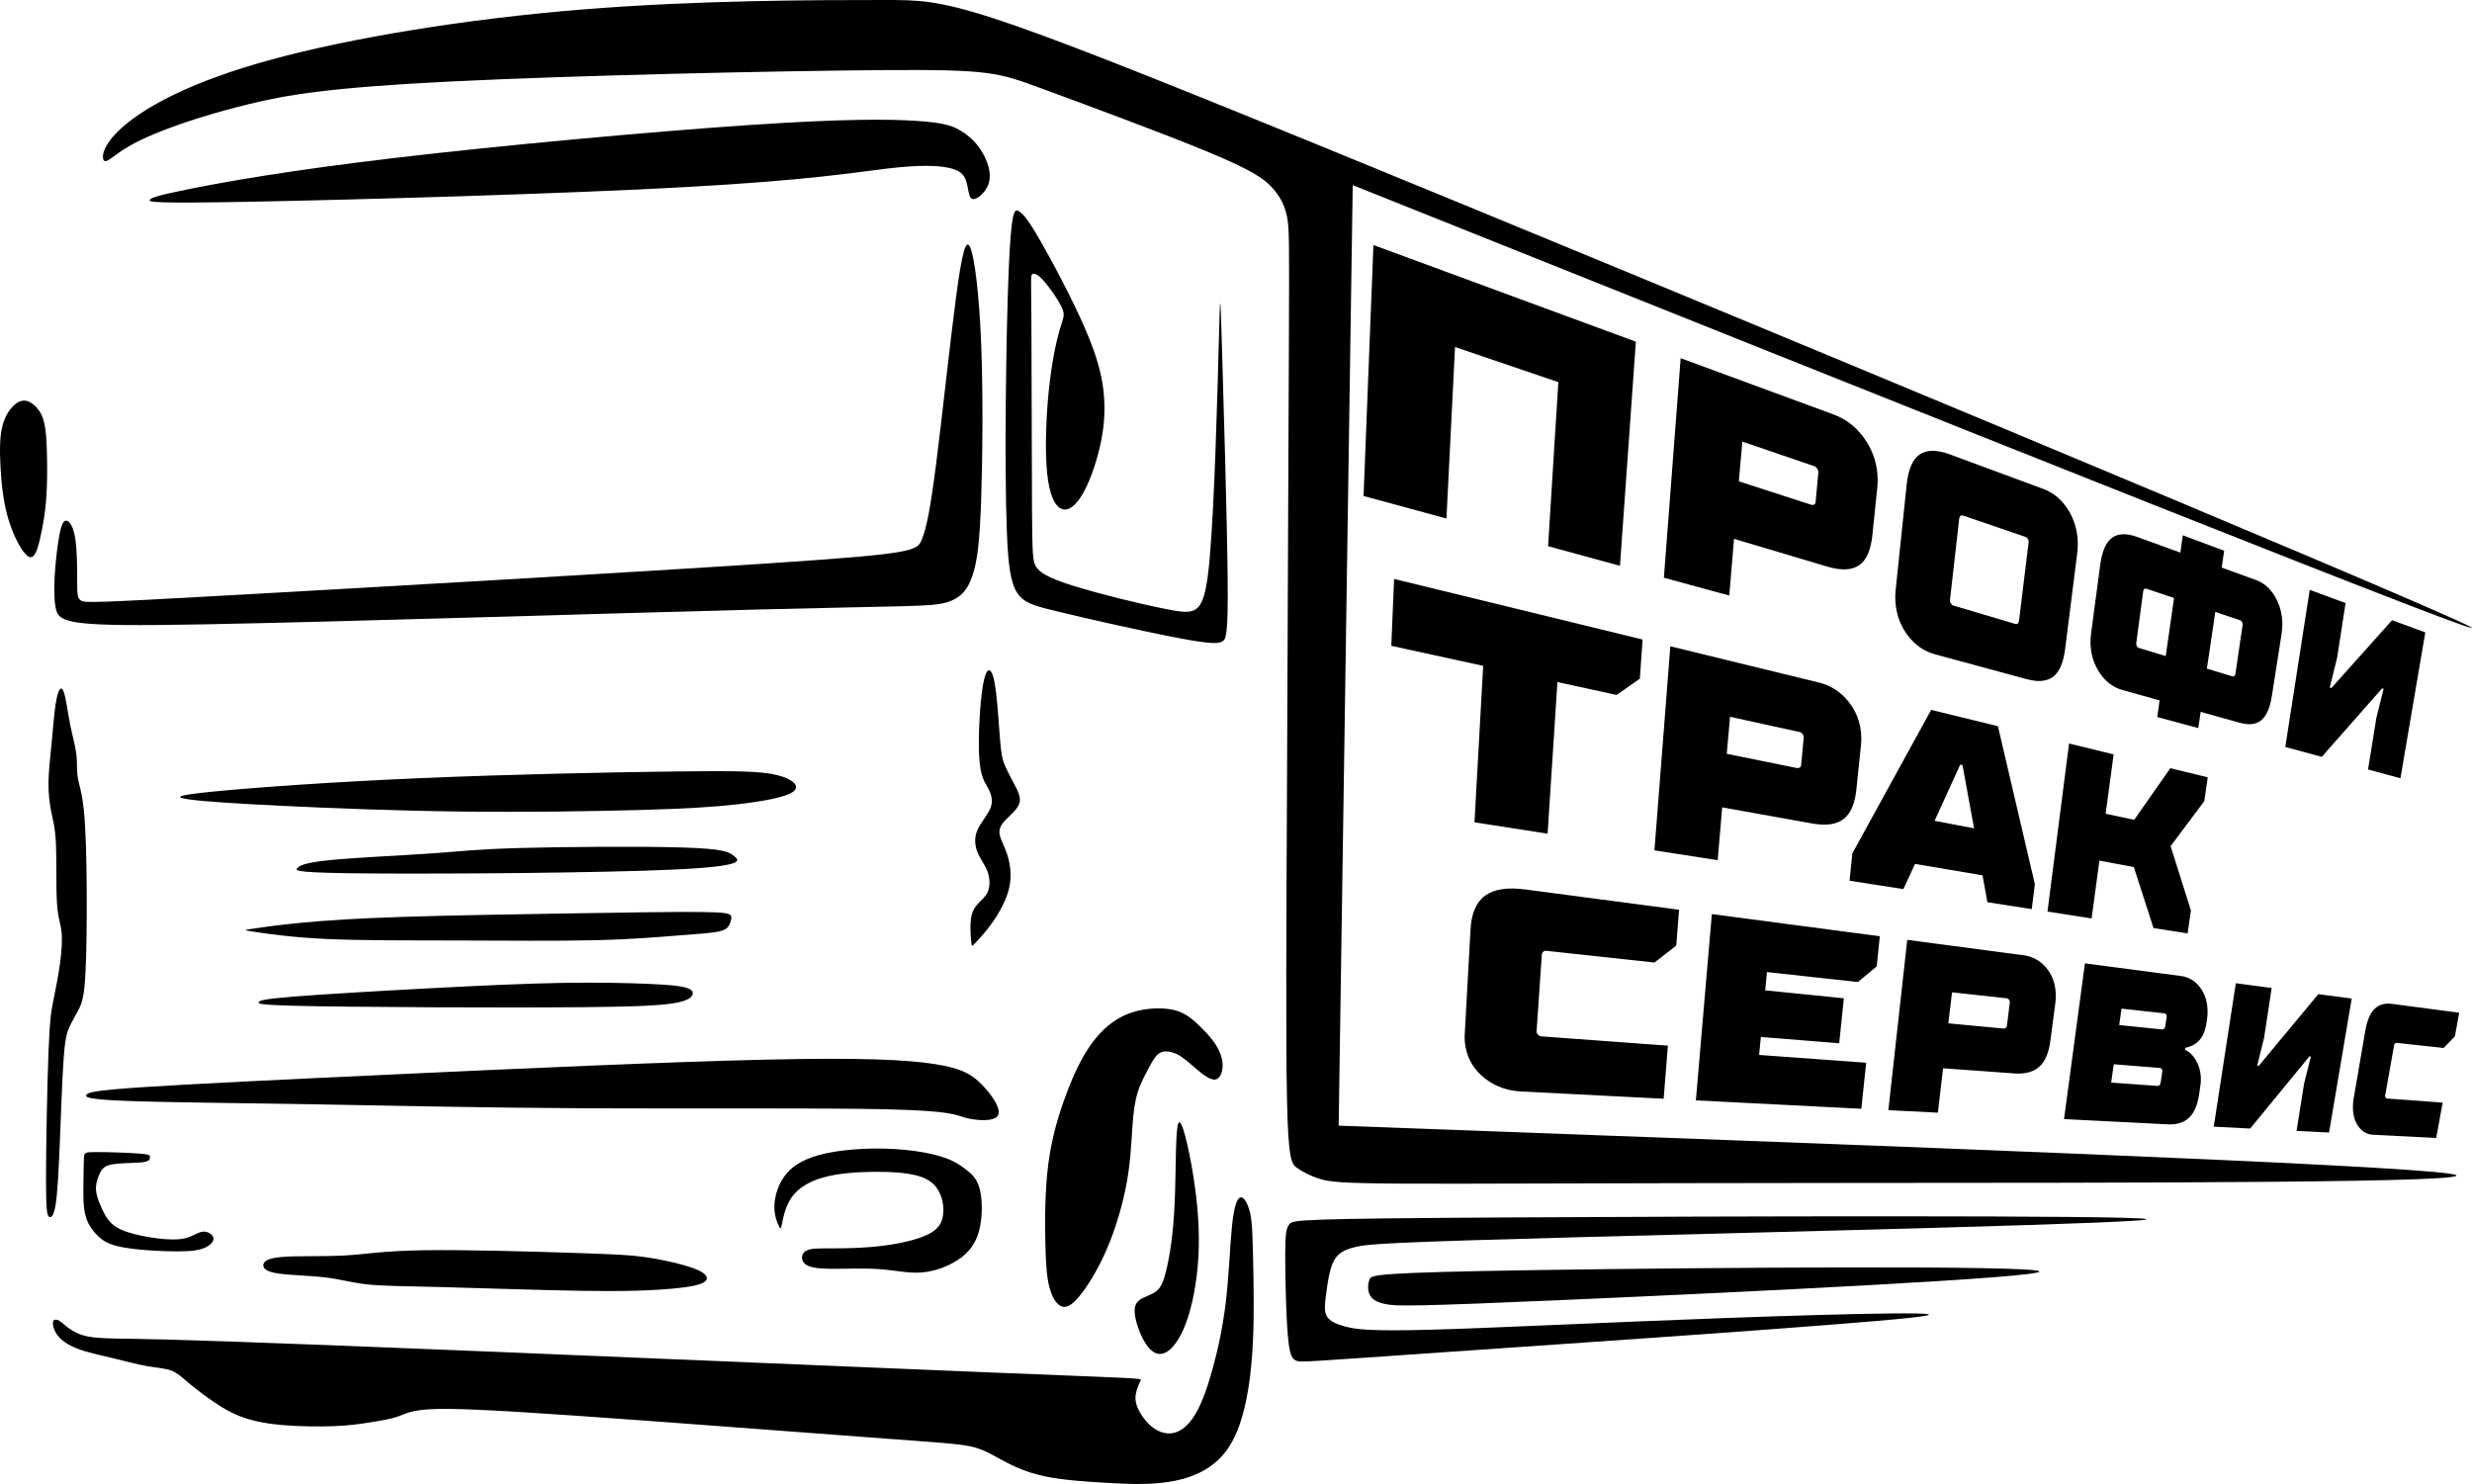
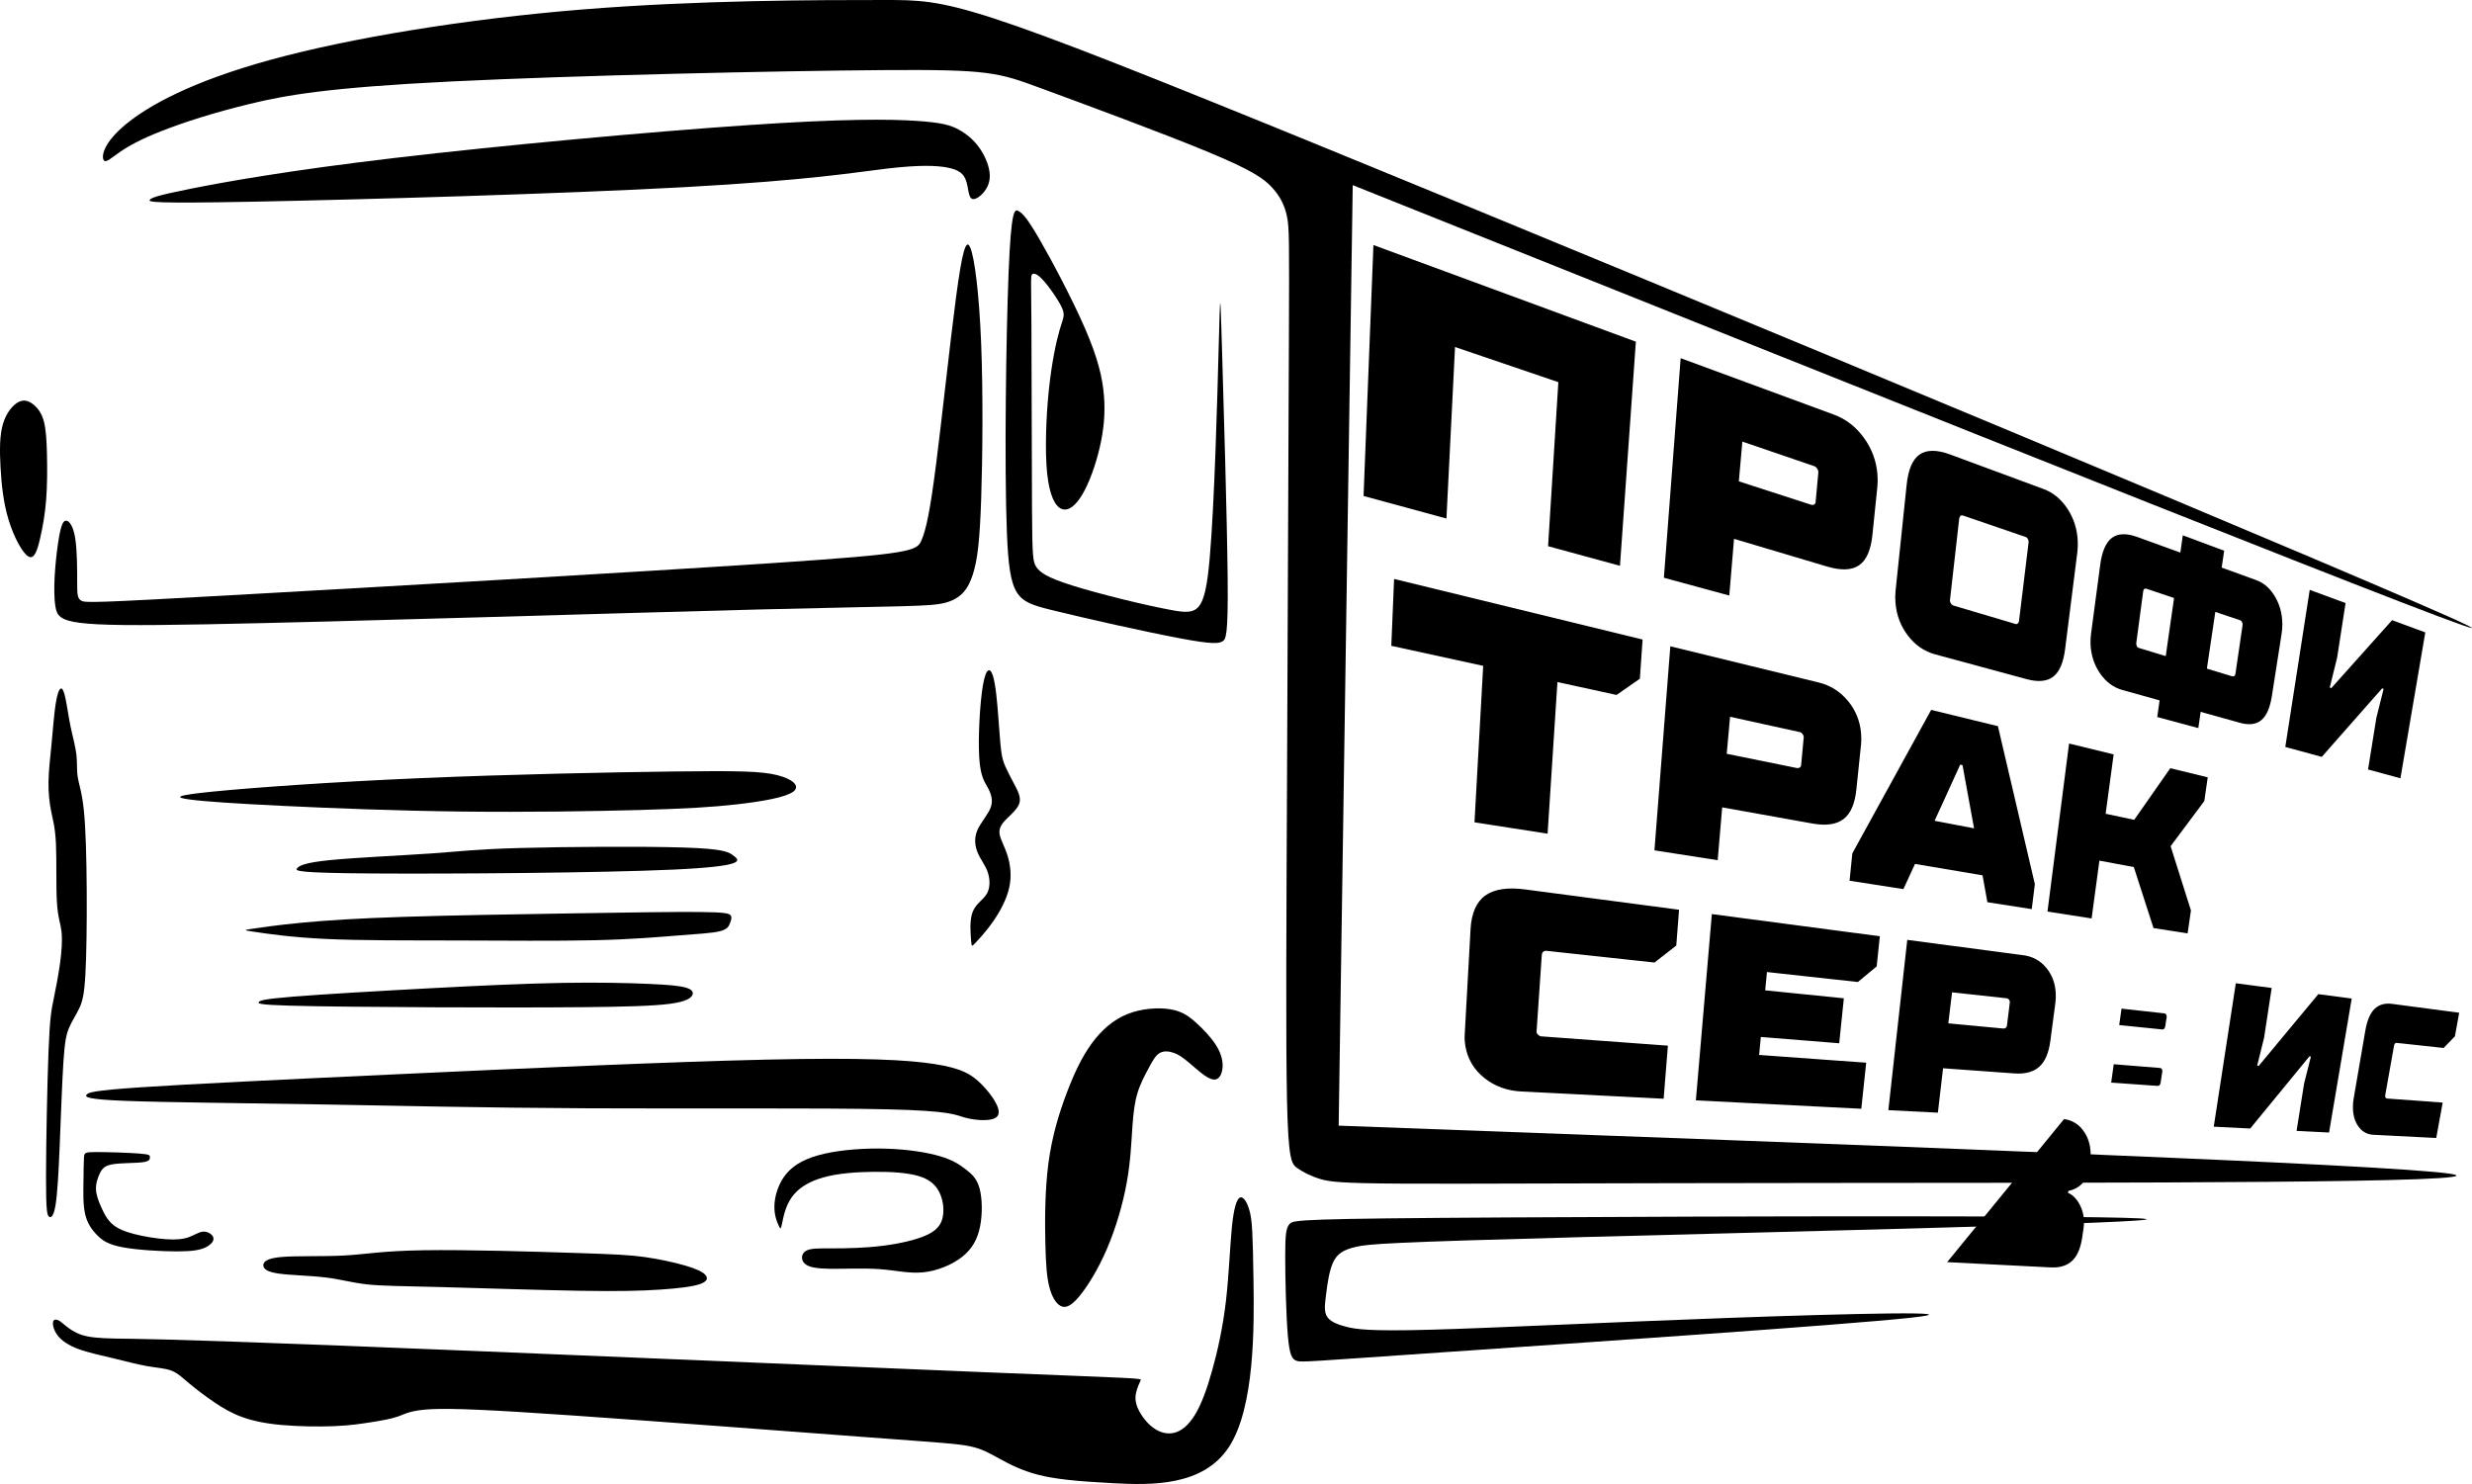
<svg xmlns="http://www.w3.org/2000/svg" xml:space="preserve" width="294.594mm" height="176.875mm" version="1.1" style="shape-rendering:geometricPrecision; text-rendering:geometricPrecision; image-rendering:optimizeQuality; fill-rule:evenodd; clip-rule:evenodd" viewBox="0 0 7686.44 4614.96">
  <defs>
    <style type="text/css"> .fil0 {fill:black} .fil1 {fill:black;fill-rule:nonzero} </style>
  </defs>
  <g id="Слой_x0020_1">
    <path class="fil0" d="M7619.69 3650.29c-186.14,-29.36 -1821.68,-89.57 -3457.22,-149.77 14.57,-974.92 29.14,-1949.84 43.71,-2924.75 1830.44,732.39 3660.88,1464.76 3465.95,1368.8 -194.93,-95.96 -2415.24,-1020.26 -3545.49,-1482.41 -1130.26,-462.15 -1170.46,-462.15 -1376.28,-462.15 -205.82,0 -577.24,0 -941.57,29.63 -364.33,29.62 -721.55,88.87 -967.58,156.35 -246.03,67.48 -380.89,143.18 -450.67,201.15 -69.79,57.95 -74.53,98.17 -68.61,110 5.91,11.83 22.48,-4.73 49.68,-23.65 27.21,-18.93 65.05,-40.22 131.3,-66.24 66.24,-26.03 160.87,-56.78 273.25,-83.99 112.37,-27.21 242.48,-50.87 624.54,-69.79 382.07,-18.92 1016.09,-33.12 1346.11,-35.48 330.01,-2.37 356.04,7.09 490.9,56.77 134.84,49.68 378.51,139.57 518.09,197.54 139.57,57.96 175.06,83.99 199.9,111.19 24.84,27.21 39.03,55.6 46.13,89.9 7.1,34.3 7.1,74.52 5.91,380.88 -1.18,306.36 -3.55,878.87 -5.74,1346.84 -2.2,467.97 -4.21,831.42 -0.21,1019.09 4.01,187.67 14.03,199.55 31.5,211.97 17.46,12.42 42.35,25.37 71.54,34.19 29.19,8.81 62.67,13.49 259.14,14.52 196.46,1.03 555.91,-1.59 1367.26,-2.16 811.35,-0.57 2074.61,0.92 1888.47,-28.44z" />
    <path class="fil0" d="M6673.3 3790.86c-50.87,-12.05 -1331.16,-8.62 -1981.34,-4.89 -650.19,3.73 -670.27,7.75 -681.64,19.8 -11.38,12.04 -14.07,32.12 -14.07,99.73 0,67.6 2.68,182.71 8.04,246.3 5.35,63.58 13.38,75.63 28.11,80.32 14.72,4.68 36.14,2.01 457.66,-27.03 421.52,-29.05 1243.13,-84.46 1451.28,-107.21 208.16,-22.76 -197.16,-12.86 -573.16,0.8 -376,13.65 -722.69,31.04 -916.8,36.39 -194.1,5.35 -235.59,-1.33 -266.38,-9.36 -30.79,-8.03 -50.87,-17.41 -59.57,-32.8 -8.7,-15.4 -6.03,-36.82 -2.01,-68.28 4.01,-31.46 9.37,-72.95 22.09,-99.72 12.71,-26.78 32.79,-38.82 70.94,-47.52 38.15,-8.7 94.37,-14.06 711.77,-30.5 617.39,-16.44 1795.94,-43.97 1745.08,-56.01z" />
-     <path class="fil0" d="M6340.88 3953.41c-26.17,-19.25 -1042.21,-11.55 -1554.84,-3.85 -512.64,7.7 -521.89,15.4 -527.27,28.48 -5.39,13.08 -6.92,31.56 -0.76,46.18 6.16,14.62 20.01,25.41 51.57,31.57 31.56,6.15 80.82,7.7 587.3,-14.62 506.48,-22.33 1470.17,-68.51 1444,-87.75z" />
    <path class="fil0" d="M3856.43 3723.89c10.63,-3.55 22.77,16.69 29.86,45.04 7.08,28.34 9.1,64.79 11.3,209.51 2.19,144.72 4.56,397.73 -76.43,521.56 -80.98,123.82 -245.32,118.46 -360.39,112.42 -115.06,-6.05 -180.87,-12.76 -233,-26.24 -52.13,-13.49 -90.61,-33.73 -120.97,-50.43 -30.37,-16.7 -52.64,-29.86 -90.1,-37.96 -37.45,-8.1 -90.09,-11.14 -322.66,-28.46 -232.57,-17.32 -645.07,-48.93 -908.77,-67.14 -263.71,-18.23 -378.63,-23.07 -443.67,-19.92 -65.05,3.14 -80.24,14.28 -103.02,22.38 -22.78,8.09 -53.14,13.16 -85.03,18.23 -31.89,5.06 -65.3,10.12 -113.89,12.15 -48.6,2.02 -112.37,1 -163.49,-3.55 -51.12,-4.56 -89.59,-12.65 -121.98,-24.29 -32.4,-11.64 -58.72,-26.84 -86.56,-45.56 -27.84,-18.73 -57.19,-41 -78.95,-59.22 -21.77,-18.23 -35.94,-32.4 -55.68,-39.99 -19.74,-7.59 -45.05,-8.61 -76.43,-14.18 -31.38,-5.57 -68.85,-15.68 -106.8,-24.79 -37.96,-9.11 -76.44,-17.2 -106.3,-28.34 -29.86,-11.14 -51.12,-25.31 -63.77,-41.51 -12.66,-16.2 -16.71,-34.42 -14.68,-43.02 2.02,-8.61 10.12,-7.6 16.7,-4.56 6.58,3.03 11.64,8.09 22.27,16.7 10.62,8.6 26.83,20.75 49.61,28.34 22.77,7.59 52.12,10.63 106.79,11.64 54.67,1.01 134.64,-0.01 670.15,20.75 535.51,20.75 1526.57,63.27 2022.6,83.52 496.03,20.25 497.04,18.21 493.5,25.82 -3.54,7.59 -11.64,24.79 -14.67,41 -3.04,16.19 -1.02,31.38 8.09,50.11 9.11,18.73 25.3,41 45.05,55.68 19.74,14.67 43.02,21.76 65.8,16.19 22.77,-5.57 45.04,-23.79 64.78,-56.18 19.74,-32.4 36.95,-78.97 53.65,-138.7 16.69,-59.72 32.9,-132.62 42.51,-214.61 9.61,-82 12.66,-173.1 18.73,-232.32 6.07,-59.22 15.18,-86.56 25.82,-90.09z" />
-     <path class="fil0" d="M3664.28 3492.43c9.83,-18.22 31.95,75.2 46.09,163.71 14.14,88.51 20.29,172.09 15.99,251.38 -4.31,79.29 -19.06,154.27 -38.72,207.13 -19.67,52.86 -44.26,83.58 -66.39,92.8 -22.13,9.22 -41.79,-3.07 -58.39,-28.27 -16.6,-25.2 -30.12,-63.31 -33.8,-89.12 -3.69,-25.82 2.46,-39.35 15.98,-48.56 13.52,-9.22 34.42,-14.13 49.17,-25.19 14.75,-11.07 23.36,-28.28 33.2,-70.29 9.84,-42.03 20.91,-108.85 25.21,-207.19 4.3,-98.34 1.83,-228.2 11.66,-246.41z" />
    <path class="fil0" d="M2175.42 3993.61c-23.64,7.88 -67.78,13.13 -123.47,16.81 -55.7,3.68 -122.94,5.77 -248.51,3.68 -125.58,-2.11 -309.47,-8.4 -431.89,-11.56 -122.42,-3.16 -183.37,-3.16 -230.65,-8.41 -47.29,-5.25 -80.91,-15.76 -128.73,-21.54 -47.82,-5.78 -109.81,-6.83 -146.06,-12.08 -36.26,-5.25 -46.76,-14.71 -47.29,-25.22 -0.52,-10.51 8.93,-22.07 55.7,-26.27 46.76,-4.21 130.82,-1.05 197.03,-4.73 66.2,-3.68 114.54,-14.19 245.36,-16.28 130.82,-2.11 344.14,4.19 471.82,8.4 127.67,4.2 169.7,6.3 214.89,12.61 45.18,6.31 93.52,16.81 127.67,26.8 34.15,9.98 54.12,19.44 62.52,29.43 8.4,9.98 5.25,20.48 -18.39,28.37z" />
    <path class="fil0" d="M3571.42 3322.15c-11.56,21.54 -25.22,46.75 -34.15,75.66 -8.93,28.9 -13.14,61.47 -16.29,107.18 -3.15,45.71 -5.25,104.56 -17.34,171.81 -12.08,67.25 -34.16,142.91 -62,207.54 -27.85,64.62 -61.47,118.21 -86.68,148.17 -25.23,29.95 -42.04,36.24 -56.75,28.89 -14.71,-7.36 -27.32,-28.37 -35.2,-58.32 -7.88,-29.95 -11.04,-68.84 -12.61,-136.61 -1.58,-67.78 -1.58,-164.45 9.46,-248.51 11.03,-84.07 33.09,-155.53 56.21,-217 23.12,-61.48 47.28,-112.96 77.76,-154.99 30.47,-42.03 67.25,-74.6 111.91,-92.46 44.66,-17.86 97.19,-21.02 133.97,-14.71 36.78,6.3 57.8,22.07 79.86,42.03 22.07,19.96 45.19,44.12 60.42,67.77 15.23,23.64 22.59,46.76 21.54,68.83 -1.05,22.07 -10.51,43.09 -30.47,39.41 -19.97,-3.68 -50.45,-32.05 -71.99,-50.44 -21.54,-18.39 -34.15,-26.79 -48.86,-32.05 -14.71,-5.25 -31.53,-7.35 -44.67,0.53 -13.13,7.88 -22.58,25.74 -34.14,47.29z" />
    <path class="fil0" d="M2590.82 3882.13c42.03,0 97.73,-1.05 152.9,-7.88 55.17,-6.83 109.81,-19.45 142.39,-35.73 32.58,-16.29 43.08,-36.25 46.23,-59.9 3.15,-23.64 -1.05,-50.96 -12.61,-73.03 -11.56,-22.07 -30.48,-38.88 -65.15,-48.86 -34.68,-9.99 -85.12,-13.14 -138.71,-12.62 -53.6,0.53 -110.34,4.73 -155.52,17.35 -45.19,12.61 -78.82,33.62 -98.78,61.99 -19.97,28.37 -26.27,64.1 -29.95,81.96 -3.68,17.86 -4.73,17.86 -9.99,6.83 -5.25,-11.04 -14.71,-33.1 -13.66,-63.57 1.05,-30.48 12.61,-69.36 37.3,-98.78 24.7,-29.43 62.52,-49.39 117.69,-61.99 55.17,-12.62 127.68,-17.87 193.89,-15.76 66.2,2.1 126.1,11.55 166.56,23.64 40.46,12.08 61.48,26.79 79.87,40.98 18.39,14.19 34.15,27.85 42.56,58.84 8.4,31 9.45,79.34 1.57,118.75 -7.88,39.4 -24.7,69.87 -56.22,94.57 -31.52,24.7 -77.76,43.61 -121.37,47.81 -43.61,4.2 -84.59,-6.3 -135.03,-9.97 -50.44,-3.68 -110.34,-0.53 -152.9,-1.05 -42.56,-0.52 -67.78,-4.73 -79.87,-16.28 -12.08,-11.56 -11.04,-30.48 3.68,-39.41 14.71,-8.93 43.09,-7.88 85.12,-7.88z" />
    <path class="fil0" d="M663.59 3849.55c2.1,10.51 -8.4,22.07 -25.21,29.95 -16.82,7.88 -39.94,12.08 -88.28,12.08 -48.34,0 -121.9,-4.2 -167.61,-12.61 -45.71,-8.41 -63.57,-21.02 -79.86,-37.31 -16.29,-16.29 -31,-36.25 -37.83,-65.68 -6.83,-29.43 -5.79,-68.3 -5.26,-101.41 0.53,-33.1 0.53,-60.43 1.58,-75.14 1.05,-14.71 3.15,-16.82 37.83,-16.82 34.68,0 101.93,2.11 135.03,4.73 33.1,2.62 32.05,5.78 32.05,11.04 0,5.25 1.05,12.61 -21.01,15.77 -22.07,3.15 -67.26,2.1 -93.53,6.3 -26.27,4.2 -33.63,13.66 -40.46,27.32 -6.83,13.66 -13.13,31.53 -12.61,49.92 0.52,18.39 7.88,37.3 16.28,56.21 8.41,18.91 17.86,37.83 33.63,52.02 15.76,14.19 37.83,23.65 68.3,31.53 30.47,7.88 69.35,14.18 99.82,16.28 30.47,2.1 52.55,0 70.41,-6.31 17.86,-6.31 31.52,-16.81 45.71,-17.34 14.19,-0.52 28.9,8.93 31,19.44z" />
    <path class="fil0" d="M3102.53 3469.49c-12.61,19.97 -68.81,15.07 -101.11,6.32 -32.31,-8.76 -40.71,-21.37 -244.57,-26.1 -203.86,-4.73 -603.18,-1.57 -931.04,-3.15 -327.87,-1.58 -584.27,-7.88 -831.22,-12.08 -246.95,-4.21 -484.43,-6.31 -605.28,-11.04 -120.85,-4.73 -125.06,-12.09 -120.33,-18.92 4.73,-6.84 18.4,-13.13 166.56,-23.12 148.17,-9.98 430.84,-23.64 804.94,-40.98 374.09,-17.35 839.62,-38.36 1141.21,-45.19 301.58,-6.83 439.25,0.52 523.84,13.66 84.59,13.13 116.12,32.04 147.37,63.92 31.25,31.88 62.22,76.71 49.62,96.67z" />
    <path class="fil0" d="M2466.19 2462.19c-23.98,17.59 -97.5,30.37 -175.01,39.16 -77.52,8.79 -159.04,13.59 -302.88,17.58 -143.85,4 -350.03,7.19 -553.81,4.8 -203.79,-2.4 -405.17,-10.39 -553.81,-17.58 -148.64,-7.2 -244.55,-13.59 -291.7,-19.98 -47.15,-6.39 -45.55,-12.79 75.93,-24.77 121.46,-11.99 362.81,-29.57 642.52,-41.55 279.7,-11.99 597.76,-18.39 792.76,-20.78 194.99,-2.4 266.92,-0.8 315.66,11.19 48.74,11.98 74.32,34.35 50.35,51.94z" />
    <path class="fil0" d="M2092.98 2704.33c-226.16,10.39 -697.66,13.58 -935.01,11.98 -237.35,-1.6 -240.54,-7.99 -234.15,-15.98 6.39,-7.99 22.38,-17.58 102.29,-25.57 79.92,-7.99 223.76,-14.39 315.66,-20.78 91.9,-6.39 131.86,-12.79 272.51,-16.78 140.65,-4 381.99,-5.6 509.86,-1.6 127.86,4 142.25,13.59 159.03,27.17 16.78,13.59 35.96,31.16 -190.2,41.56z" />
    <path class="fil0" d="M2237.81 2896.08c-24.24,5.95 -68.74,8.34 -129.93,13.11 -61.19,4.76 -139.06,11.92 -258.26,14.7 -119.2,2.78 -279.72,1.19 -431.9,0.8 -152.18,-0.39 -296.02,0.4 -404.88,-4.77 -108.87,-5.16 -182.77,-16.29 -219.73,-21.85 -36.95,-5.57 -36.95,-5.57 -10.33,-9.54 26.62,-3.97 79.86,-11.92 154.56,-19.07 74.7,-7.15 170.85,-13.51 317.87,-18.28 147.01,-4.77 344.88,-7.94 518.51,-10.72 173.63,-2.79 323.03,-5.16 403.29,-4.37 80.26,0.79 91.38,4.76 95.35,11.12 3.97,6.36 0.8,15.1 -2.78,24.24 -3.58,9.14 -7.55,18.68 -31.78,24.64z" />
    <path class="fil0" d="M2082.06 3121.76c-52.05,6.75 -141.85,9.13 -268.2,10.32 -126.35,1.19 -289.25,1.19 -463.28,0.4 -174.03,-0.8 -359.19,-2.38 -452.96,-5.16 -93.77,-2.78 -96.15,-6.76 -92.96,-11.13 3.17,-4.38 11.91,-9.14 104.88,-16.69 92.98,-7.55 270.19,-17.88 427.93,-26.22 157.73,-8.35 296,-14.71 411.23,-16.69 115.22,-1.99 207.41,0.39 269.79,3.18 62.38,2.78 94.96,5.95 114.03,11.52 19.07,5.56 24.64,13.51 20.27,23.05 -4.38,9.53 -18.69,20.65 -70.73,27.41z" />
    <path class="fil0" d="M185.85 3556.88c3.56,-86.13 7.13,-190.68 11.29,-254.24 4.15,-63.56 8.91,-86.13 17.82,-106.92 8.91,-20.79 21.97,-39.81 31.48,-60 9.5,-20.2 15.45,-41.59 19.01,-103.96 3.56,-62.37 4.75,-165.73 4.16,-263.74 -0.6,-98.02 -2.98,-190.68 -8.91,-248.3 -5.95,-57.63 -15.45,-80.2 -19.01,-102.77 -3.57,-22.57 -1.19,-45.14 -4.16,-70.69 -2.97,-25.54 -11.29,-54.06 -17.82,-85.54 -6.54,-31.48 -11.28,-65.94 -16.04,-88.51 -4.75,-22.57 -9.51,-33.27 -14.85,-30.89 -5.35,2.38 -11.28,17.82 -16.04,49.31 -4.75,31.48 -8.32,79.01 -12.47,122.38 -4.16,43.36 -8.91,82.56 -9.5,117.62 -0.6,35.04 2.97,65.93 8.32,92.66 5.34,26.73 12.47,49.29 14.84,100.98 2.38,51.68 0.01,132.48 2.98,181.19 2.97,48.7 11.28,65.34 14.25,91.48 2.97,26.14 0.59,61.77 -4.75,100.39 -5.35,38.61 -13.66,80.2 -20.19,112.28 -6.54,32.07 -11.29,54.64 -15.44,160.38 -4.16,105.74 -7.73,294.63 -7.73,395.62 0,100.99 3.57,114.05 9.51,118.22 5.94,4.15 14.26,-0.6 20.2,-36.84 5.94,-36.24 9.51,-103.95 13.07,-190.09z" />
    <path class="fil0" d="M3668.92 1985.03c-103.92,-19.54 -295.74,-62.17 -402.3,-88.81 -106.58,-26.64 -127.89,-37.3 -135.88,-242.44 -7.99,-205.15 -2.66,-604.79 5.33,-804.61 7.99,-199.82 18.65,-199.82 31.09,-192.72 12.44,7.1 26.64,21.31 65.72,88.81 39.07,67.5 103.02,188.28 142.1,278.87 39.07,90.58 53.28,150.96 57.72,206.91 4.44,55.95 -0.89,107.47 -13.32,160.75 -12.44,53.28 -31.97,108.35 -53.28,144.76 -21.32,36.41 -44.4,54.16 -64.83,46.18 -20.43,-7.99 -38.19,-41.74 -45.29,-111.01 -7.11,-69.27 -3.55,-174.07 5.33,-259.33 8.88,-85.26 23.09,-150.97 33.74,-187.38 10.66,-36.42 17.76,-43.52 7.1,-67.5 -10.66,-23.98 -39.07,-64.84 -58.61,-86.15 -19.54,-21.32 -30.19,-23.09 -34.63,-17.76 -4.44,5.33 -2.66,17.76 -1.78,162.53 0.89,144.75 0.89,421.84 1.78,568.38 0.89,146.53 2.67,162.51 13.33,178.5 10.66,15.99 30.19,31.97 111.9,57.73 81.7,25.75 225.58,61.28 308.17,76.38 82.59,15.09 103.9,9.77 119,-159.86 15.1,-169.62 23.98,-503.55 28.42,-670.51 4.44,-166.96 4.44,-166.96 9.77,11.55 5.33,178.51 15.98,535.51 17.76,718.46 1.77,182.95 -5.33,191.83 -16.88,198.05 -11.55,6.22 -27.53,9.77 -131.43,-9.76z" />
    <path class="fil0" d="M3017.06 770.12c13.32,31.97 27.53,142.09 33.74,297.51 6.22,155.42 4.45,356.12 0.01,485.78 -4.44,129.66 -11.55,188.27 -25.76,232.68 -14.21,44.4 -35.52,74.6 -84.36,87.92 -48.85,13.32 -125.22,9.77 -580.81,21.32 -455.59,11.55 -1290.4,38.19 -1721.12,46.18 -430.73,7.99 -457.37,-2.66 -466.25,-54.17 -8.88,-51.51 0,-143.87 7.99,-198.05 7.99,-54.17 15.09,-70.15 24.86,-70.15 9.77,0 22.2,15.98 28.42,54.17 6.22,38.19 6.22,98.58 6.22,135.88 0,37.3 0,51.5 12.44,58.61 12.44,7.1 37.3,7.1 467.14,-16.87 429.83,-23.98 1264.64,-71.94 1690.04,-100.35 425.39,-28.42 441.37,-37.31 455.58,-70.16 14.21,-32.87 26.64,-89.7 45.29,-235.35 18.65,-145.65 43.52,-380.11 62.17,-520.42 18.65,-140.32 31.08,-186.5 44.4,-154.53z" />
    <path class="fil0" d="M2131.64 581.84c-387.21,21.32 -1019.53,39.07 -1340.12,45.29 -320.61,6.22 -329.49,0.89 -325.93,-5.33 3.55,-6.22 19.53,-13.32 126.11,-34.63 106.57,-21.32 303.72,-56.85 634.99,-95.92 331.26,-39.07 796.61,-81.7 1098.56,-102.12 301.95,-20.43 440.49,-18.65 523.09,-13.33 82.6,5.33 109.24,14.2 133.22,27.53 23.98,13.33 45.29,31.08 62.17,54.17 16.88,23.09 29.3,51.51 32.86,75.49 3.55,23.98 -1.78,43.51 -14.21,60.39 -12.44,16.88 -31.97,31.08 -41.74,23.97 -9.77,-7.1 -9.77,-35.52 -16.88,-55.95 -7.1,-20.43 -21.31,-32.86 -55.94,-39.96 -34.64,-7.1 -89.7,-8.88 -188.28,2.66 -98.58,11.55 -240.67,36.41 -627.88,57.73z" />
    <path class="fil0" d="M88.9 1730.94c-18.28,-9.65 -45.56,-59.9 -62.08,-113.96 -16.52,-54.07 -22.3,-111.95 -25.18,-164.25 -2.89,-52.31 -2.89,-99.03 7.62,-134.57 10.5,-35.54 31.5,-59.91 49.62,-68.54 18.12,-8.64 33.35,-1.53 46.55,9.65 13.2,11.17 24.38,26.4 30.98,51.29 6.6,24.88 8.63,59.41 9.65,102.57 1.01,43.16 1.01,94.95 -2.54,140.65 -3.55,45.7 -10.67,85.3 -18.86,120.59 -8.19,35.27 -17.48,66.23 -35.75,56.58z" />
    <path class="fil0" d="M3087.24 2101.09c8.76,26.86 13.43,82.92 16.93,128.48 3.5,45.55 5.84,80.59 8.76,103.95 2.92,23.35 6.42,35.04 13.43,50.81 7.01,15.76 17.53,35.63 28.04,55.48 10.51,19.85 21.02,39.71 15.18,58.4 -5.84,18.69 -28.04,36.21 -42.64,51.4 -14.6,15.18 -21.6,28.03 -18.68,44.96 2.92,16.93 15.76,37.96 24.52,66 8.76,28.03 13.44,63.06 5.27,99.86 -8.18,36.8 -29.2,75.33 -50.81,106.29 -21.61,30.95 -43.81,54.31 -54.9,65.99 -11.09,11.68 -11.09,11.68 -12.84,-8.76 -1.75,-20.45 -5.25,-61.32 4.67,-87.6 9.93,-26.28 33.29,-37.96 44.39,-57.23 11.09,-19.28 9.93,-46.14 2.34,-67.74 -7.59,-21.61 -21.61,-37.97 -30.37,-58.41 -8.76,-20.44 -12.27,-44.97 -2.1,-69.78 10.16,-24.82 34.01,-49.94 42.18,-72.71 8.18,-22.77 0.69,-43.22 -9.47,-61.61 -10.17,-18.4 -23.01,-34.75 -26.51,-96.07 -3.5,-61.32 2.34,-167.61 11.68,-221.92 9.34,-54.31 22.2,-56.65 30.96,-29.78z" />
    <g id="_1813801316448">
      <path class="fil1" d="M4497.55 1612.5l-257.67 -70.17 30.67 -780.31 816.01 300.55 -49.41 696.88 -223.56 -60.88 31.93 -510.14 -321.25 -109.3 -26.71 533.37zm676.15 184.14l52.14 -682.76 476.39 175.46c37.59,13.84 68.72,38 93.52,72.33 24.55,33.98 38.45,71.41 41.86,112.37 1.17,14.03 1.18,26.72 0.04,38.07l-15.45 150.32c-4.76,47.7 -18.44,79.36 -41.1,95.16 -22.76,15.87 -55.98,17.34 -100.01,4.23l-289.3 -86.14 -14.75 176.34 -203.35 -55.38zm457.12 -227.26c3.97,1.28 7.38,1.13 10.24,-0.45 2.86,-1.58 4.36,-4.55 4.49,-8.9l8.5 -91.76 -0.19 -1.96c-0.31,-3.27 -1.72,-6.61 -4.24,-10 -2.52,-3.4 -4.92,-5.49 -7.19,-6.27l-224.75 -76.78 -10.93 123.6 224.06 72.52zm386.39 465.56c-33.39,-9.05 -61.48,-28.21 -84.17,-57.6 -22.91,-29.68 -36.01,-63.85 -39.17,-102.45 -1.09,-13.31 -1.07,-25.43 0.07,-36.35l34.59 -331.02c4.95,-47.89 18.57,-79.42 40.77,-94.43 22.1,-14.94 53.67,-14.79 94.4,0.27l289.85 107.17c30.75,11.37 55.87,32.15 75.44,62.23 19.4,29.8 29.86,62.99 31.49,99.64 0.56,12.56 0.2,23.93 -1.09,34.14l-38.07 301.65c-5.31,42.41 -17.55,71.01 -36.79,85.94 -19.32,14.99 -46.88,17.66 -82.92,7.9l-284.42 -77.08zm248.93 -94.72c3.24,0.96 5.83,0.62 7.78,-1.04 1.95,-1.66 3.27,-4.34 3.96,-8.05l29.93 -245.19 -0.14 -2.62c-0.16,-2.92 -1.11,-5.68 -2.84,-8.28 -1.74,-2.6 -3.77,-4.3 -6.09,-5.1l-194.3 -66.51c-3.46,-1.19 -6.23,-0.95 -8.3,0.72 -2.07,1.66 -3.45,4.46 -4.16,8.36l-28.84 254.39 0.19 2.66c0.17,2.36 1.32,5.02 3.46,7.97 2.14,2.95 4.19,4.71 6.16,5.29l193.2 57.39zm441.6 289.52l7.31 -51.68 -115.66 -32.27c-27.72,-7.73 -50.78,-24.72 -69.11,-51.08 -18.49,-26.59 -28.53,-57.08 -30,-91.39 -0.45,-10.38 0.13,-21.55 1.74,-33.49l28.14 -211.54c5.51,-42.95 17.76,-71.56 36.68,-85.67 18.85,-14.05 45.19,-14.92 78.77,-2.74l133.97 48.59 7.61 -53.8 128.62 47.92 -7.7 52.49 106.99 38.8c24.43,8.86 44.12,26.22 59.13,51.97 14.89,25.54 22.36,54.11 22.48,85.76 0.04,9.52 -0.8,19.73 -2.52,30.62l-29.63 189.81c-5.73,37.81 -16.63,63.47 -32.74,77.1 -16.17,13.67 -38.58,16.54 -67.41,8.49l-121.64 -33.93 -7.4 50.46 -127.62 -34.41zm26.38 -189.39l25.9 -180.65 -84.73 -28.54c-6.56,-2.21 -10.33,0.56 -11.31,8.3l-21.52 161.13 0.05 1.6c0.09,2.67 0.78,5.26 2.08,7.77 1.3,2.51 2.77,4.01 4.4,4.51l85.13 25.86zm205.94 62.57c2.95,0.89 5.42,0.64 7.42,-0.75 1.99,-1.4 3.15,-3.8 3.47,-7.21l22.25 -152 -0.02 -1.53c-0.03,-2.56 -0.79,-5.11 -2.29,-7.65 -1.5,-2.55 -2.99,-4.07 -4.47,-4.56l-78.13 -26.31 -26.2 176.34 77.96 23.69zm279.23 250.82l-113.38 -30.88 75.97 -488.54 111.44 41.05 -26.21 169.56 -22.96 93.3 4.95 1.56 188.85 -211.15 103.3 38.04 -77.36 453.67 -100.66 -27.41 25.81 -160.52 22.58 -90.19 -4.67 -1.51 -187.66 213.02z" />
      <path class="fil1" d="M4812.12 2592.62l-227.33 -35.42 27.01 -486.53 -285.69 -62.31 8.69 -207.95 772.72 188.43 -8.59 121.92 -72.34 50.38 -183.92 -40.11 -30.56 471.59zm332.21 51.76l49.37 -634.52 461.18 112.46c36.49,8.9 66.75,27.99 90.9,57.13 23.92,28.86 37.51,62.01 40.93,99.52 1.17,12.85 1.22,24.57 0.14,35.18l-14.63 140.56c-4.51,44.6 -17.71,75.28 -39.69,92.19 -22.07,16.99 -54.32,21.71 -97.08,14.06l-280.49 -50.25 -13.96 164.31 -196.68 -30.64zm441.94 -256.15c3.85,0.78 7.16,0.29 9.93,-1.46 2.77,-1.75 4.21,-4.65 4.33,-8.68l8.04 -85.62 -0.19 -1.79c-0.31,-2.99 -1.69,-5.93 -4.14,-8.8 -2.45,-2.88 -4.78,-4.56 -6.99,-5.05l-217.78 -47.78 -10.35 115.12 217.14 44.06zm418.51 -180.59l207.55 50.61 114.88 491.26 -9.69 77.65 -137.91 -21.49 -15.09 -83.6 -210 -35.42 -36.1 78.32 -167.36 -26.07 8.6 -85.11 245.11 -446.16zm90.33 170.25l-79.65 174.62 122.69 23.43 -35.92 -196.48 -7.12 -1.57zm408.59 478.29l-137.27 -21.39 67.14 -522.59 138.6 33.8 -24.87 184.62 88.85 18.81 112.21 -160.47 116.38 28.38 -10.69 73.86 -104.72 140.24 63.19 199.92 -10.35 71.31 -106.01 -16.52 -61.26 -189.8 -106.98 -19.96 -24.22 179.77z" />
-       <path class="fil1" d="M4730.81 3394.37c-44.24,-2.25 -82.41,-15.95 -114.37,-41.28 -32.3,-25.6 -52.16,-57.88 -59.36,-96.8 -2.48,-13.43 -3.42,-25.87 -2.8,-37.3l18.22 -328.7c2.68,-50.23 18.01,-85.44 45.9,-105.41 27.75,-19.87 69.06,-26.13 123.47,-18.95l478.99 63.23 -8.64 111.37 -67.66 52.72 -334.93 -36.27c-4.61,-0.5 -8.19,0.32 -10.76,2.45 -2.56,2.13 -4.15,5.28 -4.77,9.42l-16.35 239.7 0.45 2.68c0.4,2.38 2.12,4.87 5.13,7.44 3.01,2.58 5.82,3.96 8.43,4.15l394.37 28.99 -13.2 165.02 -442.12 -22.46zm1056.68 53.69l-514.35 -26.13 49.68 -579.3 522.32 68.96 -9.79 93.71 -58.35 48.56 -282.85 -30.97 -5.48 56.85 244.58 24.77 -14.46 139.85 -243.63 -19.58 -5.39 55.92 332.98 24.1 -15.27 143.27zm84.17 4.28l58.78 -529.49 360.85 47.64c28.82,3.8 52.42,16.71 70.87,38.62 18.3,21.72 28.22,48.06 29.89,79.03 0.57,10.62 0.27,20.41 -0.89,29.37l-15.75 118.93c-4.89,37.77 -16.36,64.68 -34.45,80.9 -18.16,16.27 -44.09,23.21 -78.01,20.76l-221.21 -16.01 -16.11 138.08 -153.97 -7.82zm357.18 -253.85c3.04,0.28 5.69,-0.44 7.95,-2.16 2.26,-1.72 3.49,-4.27 3.7,-7.64l8.93 -72.11 -0.09 -1.48c-0.16,-2.46 -1.17,-4.77 -3.03,-6.93 -1.87,-2.16 -3.67,-3.34 -5.41,-3.53l-171.15 -18.74 -11.7 96.48 170.81 16.1zm189.09 281.61l64.96 -484.32 298.52 39.41c24.45,3.23 44.22,14.98 59.37,35.15 15.03,20.02 22.8,44.25 23.39,72.71 0.19,9.31 -0.33,18.1 -1.57,26.35l-0.92 6.52c-3.66,26.91 -11.35,46.56 -23.08,59.01 -11.76,12.48 -26.34,20.33 -43.78,23.54l-0.91 6.53c6.5,1.92 13.59,6.85 21.26,14.79 7.64,7.9 14.18,18.3 19.59,31.17 5.4,12.83 8.27,27.04 8.62,42.63 0.18,8.22 -0.34,15.94 -1.58,23.17l-3.64 24.9c-4.82,33.97 -15.18,58.57 -31.15,73.9 -16.02,15.38 -38.29,22.37 -66.99,20.92l-322.09 -16.36zm304.91 -278.74c2.59,0.26 4.68,-0.42 6.29,-2.05 1.6,-1.63 2.73,-3.99 3.37,-7.07l4.62 -29.89 -0.06 -2.04c-0.07,-2.26 -0.77,-4.26 -2.11,-5.99 -1.34,-1.73 -2.94,-2.7 -4.79,-2.9l-133.5 -14.77 -7.22 51.11 133.39 13.58zm-14.33 175.58c2.57,0.18 4.65,-0.55 6.25,-2.2 1.59,-1.64 2.71,-3.98 3.34,-7.02l5.46 -35.96 -0.06 -1.99c-0.07,-2.22 -0.77,-4.15 -2.1,-5.81 -1.33,-1.66 -2.92,-2.56 -4.76,-2.71l-144.16 -11.67 -7.99 57.1 144.02 10.26zm288.27 132.57l-113.34 -5.76 68.62 -446.03 111.53 14.72 -23.64 154.84 -21.52 86.86 4.96 0.43 185.24 -222.99 103.79 13.7 -70.45 416.68 -101.01 -5.13 23.38 -147.08 21.2 -84.16 -4.68 -0.45 -184.07 224.36zm382.91 19.46c-19.15,-0.97 -34.58,-9.47 -46.25,-25.58 -11.75,-16.22 -17.51,-36.86 -17.22,-61.93 0.1,-8.64 0.78,-16.65 2.05,-24.05l36.31 -211.41c5.47,-32.13 15.1,-54.99 28.83,-68.47 13.69,-13.45 32.13,-18.62 55.19,-15.58l207.99 27.46 -13.24 73.32 -35.12 36.26 -146.26 -15.84c-1.98,-0.22 -3.63,0.4 -4.93,1.83 -1.31,1.44 -2.28,3.51 -2.9,6.2l-27.76 155.85 -0.03 1.74c-0.03,1.54 0.51,3.13 1.61,4.77 1.1,1.63 2.22,2.48 3.35,2.56l173.96 12.79 -20.04 110 -195.52 -9.93z" />
+       <path class="fil1" d="M4730.81 3394.37c-44.24,-2.25 -82.41,-15.95 -114.37,-41.28 -32.3,-25.6 -52.16,-57.88 -59.36,-96.8 -2.48,-13.43 -3.42,-25.87 -2.8,-37.3l18.22 -328.7c2.68,-50.23 18.01,-85.44 45.9,-105.41 27.75,-19.87 69.06,-26.13 123.47,-18.95l478.99 63.23 -8.64 111.37 -67.66 52.72 -334.93 -36.27c-4.61,-0.5 -8.19,0.32 -10.76,2.45 -2.56,2.13 -4.15,5.28 -4.77,9.42l-16.35 239.7 0.45 2.68c0.4,2.38 2.12,4.87 5.13,7.44 3.01,2.58 5.82,3.96 8.43,4.15l394.37 28.99 -13.2 165.02 -442.12 -22.46zm1056.68 53.69l-514.35 -26.13 49.68 -579.3 522.32 68.96 -9.79 93.71 -58.35 48.56 -282.85 -30.97 -5.48 56.85 244.58 24.77 -14.46 139.85 -243.63 -19.58 -5.39 55.92 332.98 24.1 -15.27 143.27zm84.17 4.28l58.78 -529.49 360.85 47.64c28.82,3.8 52.42,16.71 70.87,38.62 18.3,21.72 28.22,48.06 29.89,79.03 0.57,10.62 0.27,20.41 -0.89,29.37l-15.75 118.93c-4.89,37.77 -16.36,64.68 -34.45,80.9 -18.16,16.27 -44.09,23.21 -78.01,20.76l-221.21 -16.01 -16.11 138.08 -153.97 -7.82zm357.18 -253.85c3.04,0.28 5.69,-0.44 7.95,-2.16 2.26,-1.72 3.49,-4.27 3.7,-7.64l8.93 -72.11 -0.09 -1.48c-0.16,-2.46 -1.17,-4.77 -3.03,-6.93 -1.87,-2.16 -3.67,-3.34 -5.41,-3.53l-171.15 -18.74 -11.7 96.48 170.81 16.1zm189.09 281.61c24.45,3.23 44.22,14.98 59.37,35.15 15.03,20.02 22.8,44.25 23.39,72.71 0.19,9.31 -0.33,18.1 -1.57,26.35l-0.92 6.52c-3.66,26.91 -11.35,46.56 -23.08,59.01 -11.76,12.48 -26.34,20.33 -43.78,23.54l-0.91 6.53c6.5,1.92 13.59,6.85 21.26,14.79 7.64,7.9 14.18,18.3 19.59,31.17 5.4,12.83 8.27,27.04 8.62,42.63 0.18,8.22 -0.34,15.94 -1.58,23.17l-3.64 24.9c-4.82,33.97 -15.18,58.57 -31.15,73.9 -16.02,15.38 -38.29,22.37 -66.99,20.92l-322.09 -16.36zm304.91 -278.74c2.59,0.26 4.68,-0.42 6.29,-2.05 1.6,-1.63 2.73,-3.99 3.37,-7.07l4.62 -29.89 -0.06 -2.04c-0.07,-2.26 -0.77,-4.26 -2.11,-5.99 -1.34,-1.73 -2.94,-2.7 -4.79,-2.9l-133.5 -14.77 -7.22 51.11 133.39 13.58zm-14.33 175.58c2.57,0.18 4.65,-0.55 6.25,-2.2 1.59,-1.64 2.71,-3.98 3.34,-7.02l5.46 -35.96 -0.06 -1.99c-0.07,-2.22 -0.77,-4.15 -2.1,-5.81 -1.33,-1.66 -2.92,-2.56 -4.76,-2.71l-144.16 -11.67 -7.99 57.1 144.02 10.26zm288.27 132.57l-113.34 -5.76 68.62 -446.03 111.53 14.72 -23.64 154.84 -21.52 86.86 4.96 0.43 185.24 -222.99 103.79 13.7 -70.45 416.68 -101.01 -5.13 23.38 -147.08 21.2 -84.16 -4.68 -0.45 -184.07 224.36zm382.91 19.46c-19.15,-0.97 -34.58,-9.47 -46.25,-25.58 -11.75,-16.22 -17.51,-36.86 -17.22,-61.93 0.1,-8.64 0.78,-16.65 2.05,-24.05l36.31 -211.41c5.47,-32.13 15.1,-54.99 28.83,-68.47 13.69,-13.45 32.13,-18.62 55.19,-15.58l207.99 27.46 -13.24 73.32 -35.12 36.26 -146.26 -15.84c-1.98,-0.22 -3.63,0.4 -4.93,1.83 -1.31,1.44 -2.28,3.51 -2.9,6.2l-27.76 155.85 -0.03 1.74c-0.03,1.54 0.51,3.13 1.61,4.77 1.1,1.63 2.22,2.48 3.35,2.56l173.96 12.79 -20.04 110 -195.52 -9.93z" />
    </g>
  </g>
</svg>